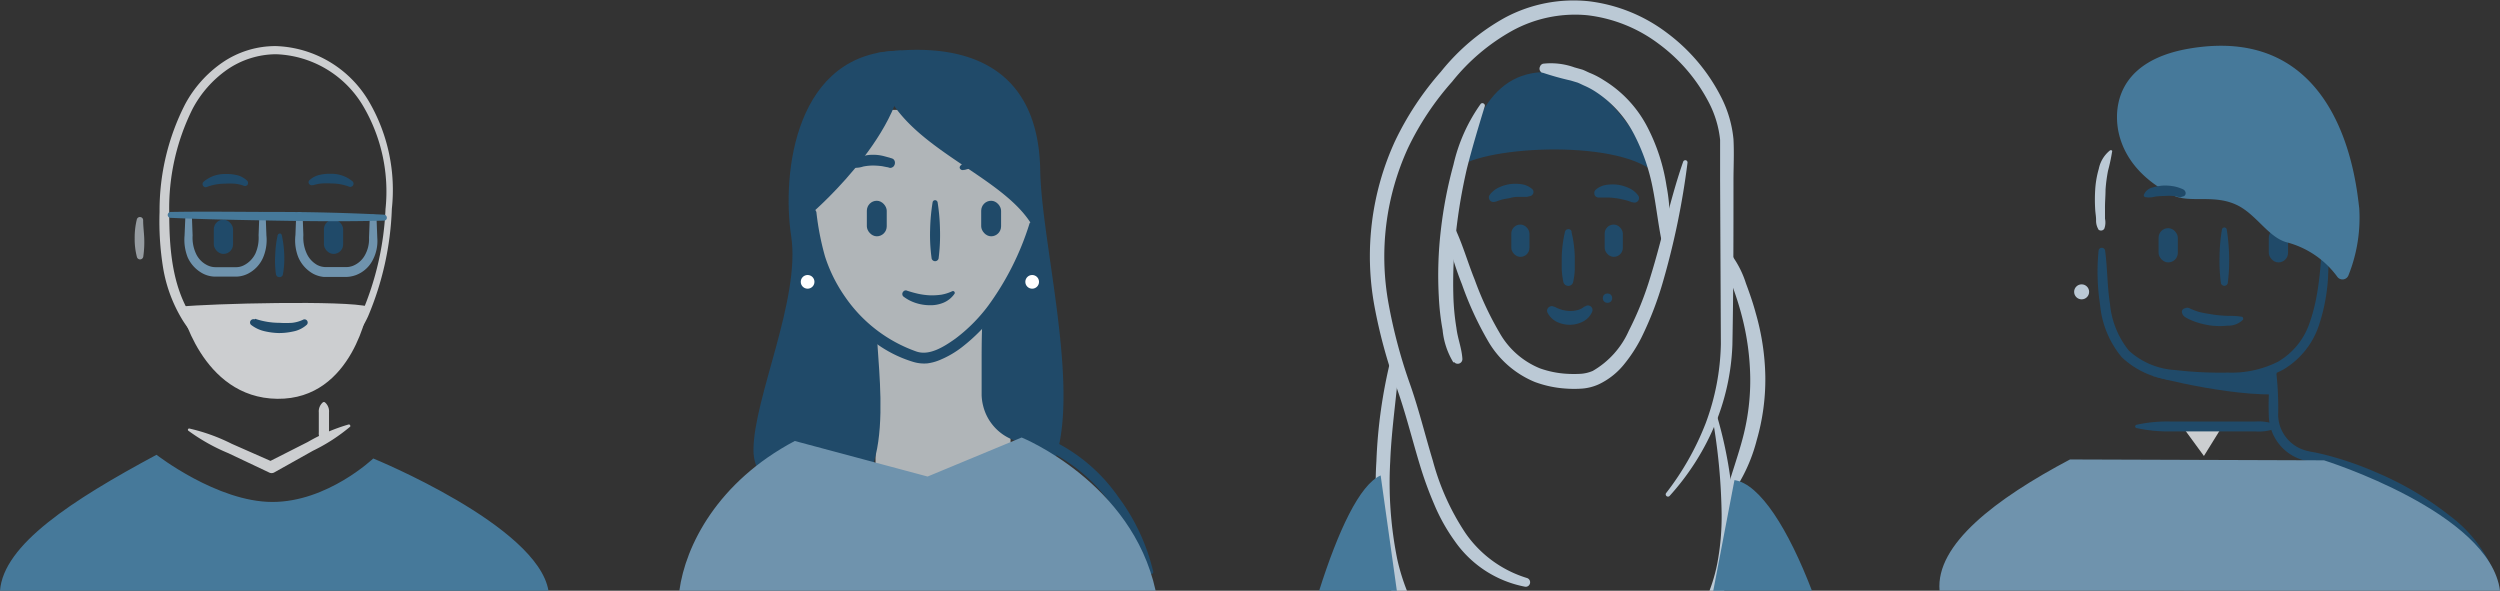
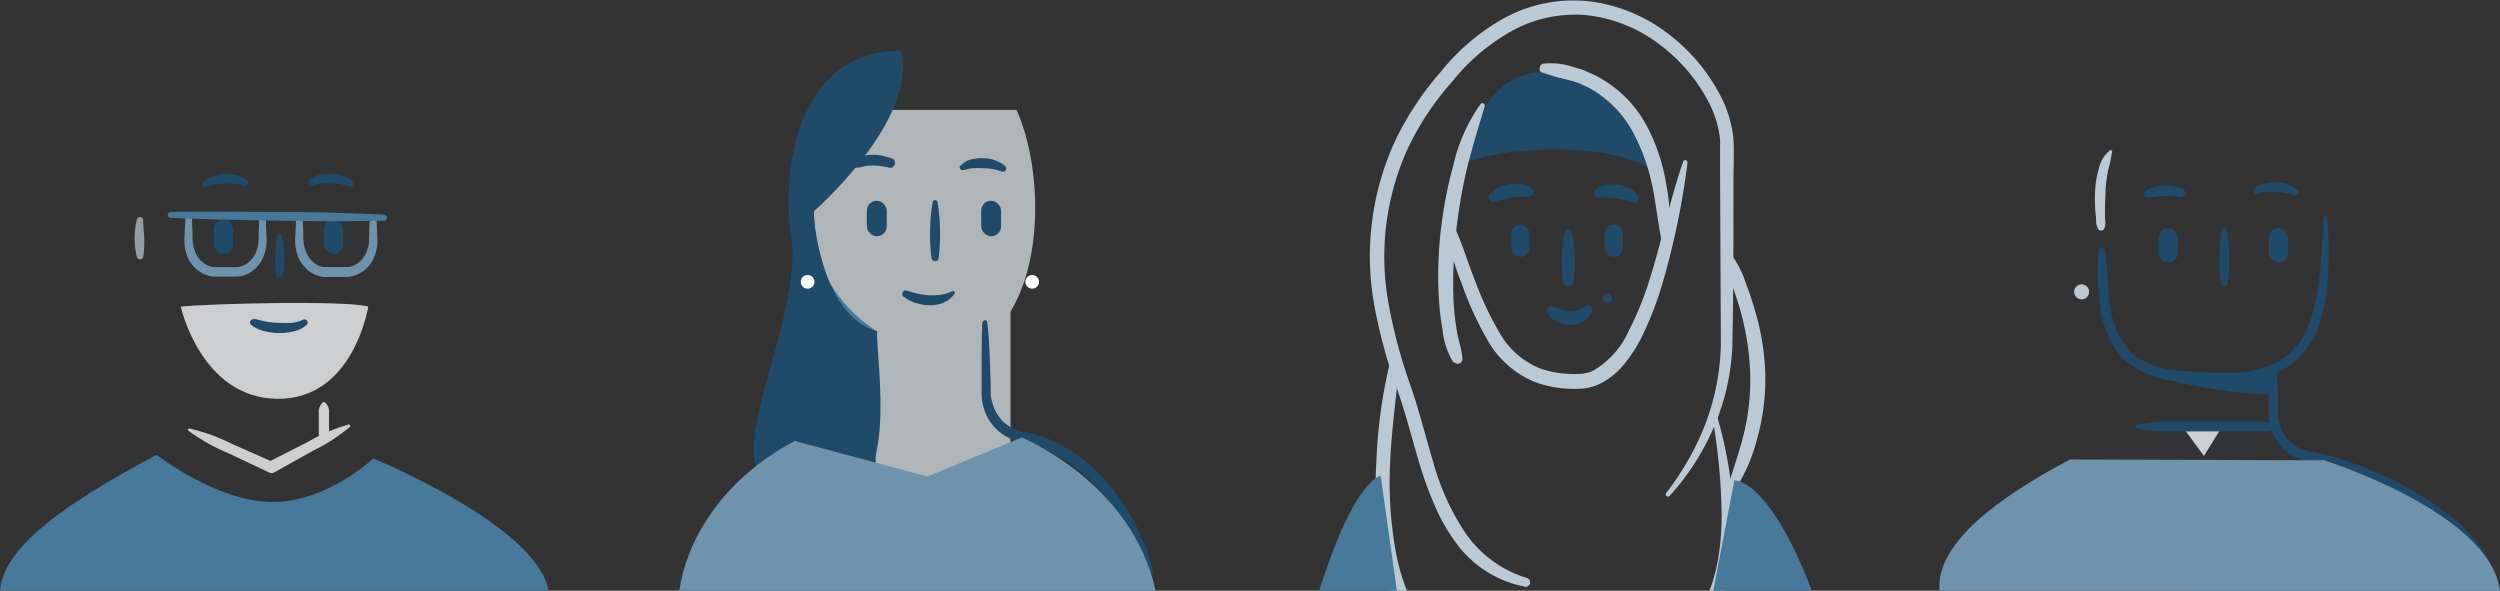
<svg xmlns="http://www.w3.org/2000/svg" id="Layer_1" data-name="Layer 1" viewBox="0 0 230 54.35">
  <rect x="0" y="0" width="230" height="54.35" fill="#333333" stroke="none" />
  <defs>
    <style>.cls-1{fill:#204A69}.cls-2{fill:#BBC9D5}.cls-3{fill:#204A69}.cls-4{fill:#B0B5B8}.cls-5{fill:#CCCED0}.cls-6{fill:#46799A}.cls-7{fill:#969CA1}.cls-8{fill:none;stroke:#CCCED0;stroke-linecap:round;stroke-linejoin:round;stroke-width:.88px}.cls-9{fill:#6F93AD}.cls-10{fill:#fff}</style>
  </defs>
  <title>characters</title>
  <path class="cls-1" d="M151 29.16c3.19-2 16.09-2.44 18.47 1.25 0 0-3.5-7.9-8.39-9.63-7.16-1.61-8.71 4.62-10.08 8.38z" transform="translate(-16.68 -13.89)" />
  <path class="cls-2" d="M150.4 47.25a7 7 0 0 1-1-3 22.87 22.87 0 0 1-.35-3.08 35.84 35.84 0 0 1 .19-6.13 39.61 39.61 0 0 1 1.16-6 15.55 15.55 0 0 1 2.51-5.6.22.22 0 0 1 .3 0 .21.21 0 0 1 .07.22c-.59 1.93-1.15 3.79-1.64 5.72a50.23 50.23 0 0 0-1 5.84 41.89 41.89 0 0 0-.25 5.92 21.87 21.87 0 0 0 .28 2.92c.12 1 .49 1.85.55 2.85a.43.43 0 0 1-.77.28z" transform="translate(-16.68 -13.89)" />
  <path class="cls-2" d="M157 67.87a10.22 10.22 0 0 1-6.49-4.21 17 17 0 0 1-1.9-3.41 33.87 33.87 0 0 1-1.31-3.61c-.74-2.44-1.32-4.84-2.17-7.2a47.2 47.2 0 0 1-2-7.38A25.37 25.37 0 0 1 145 26.92a27.67 27.67 0 0 1 4.24-6.43 19.86 19.86 0 0 1 5.94-5 13.42 13.42 0 0 1 7.63-1.49 14.85 14.85 0 0 1 7.24 2.92 16.89 16.89 0 0 1 5 5.95 10.72 10.72 0 0 1 1.11 3.83c.07 1.36 0 2.55 0 3.83 0 5 0 10-.1 15.1a21.15 21.15 0 0 1-1.67 7.49 23 23 0 0 1-4.12 6.41.21.21 0 0 1-.32-.26 25.54 25.54 0 0 0 3.66-6.46 22 22 0 0 0 1.39-7.26l-.07-15.07v-3.72a9.55 9.55 0 0 0-1-3.37 15.64 15.64 0 0 0-4.64-5.46 13.52 13.52 0 0 0-6.59-2.64 12.05 12.05 0 0 0-6.9 1.43 18.71 18.71 0 0 0-5.52 4.68 26.15 26.15 0 0 0-4.06 6.1 24 24 0 0 0-1.79 14.34 47.36 47.36 0 0 0 1.9 7.19c.85 2.37 1.45 4.87 2.17 7.24a22.45 22.45 0 0 0 3 6.66 10.67 10.67 0 0 0 5.67 4.14.41.41 0 0 1 .26.52.4.4 0 0 1-.43.28z" transform="translate(-16.68 -13.89)" />
  <path class="cls-2" d="M176 37.37a9 9 0 0 1 1.31 2.6c.34.91.66 1.83.91 2.77a22.32 22.32 0 0 1 .87 5.81 20.11 20.11 0 0 1-.79 5.83 15.13 15.13 0 0 1-2.49 5.25.2.2 0 0 1-.29 0 .21.21 0 0 1-.08-.22c.51-1.86 1.16-3.6 1.62-5.4a20.74 20.74 0 0 0 .64-5.48 23.8 23.8 0 0 0-.75-5.49c-.23-.9-.51-1.79-.83-2.67a13.43 13.43 0 0 1-.87-2.69.42.42 0 0 1 .38-.47.42.42 0 0 1 .37.16zM158.65 19.75a6.41 6.41 0 0 1 2.88.34l.71.2c.23.08.45.2.68.3a7.41 7.41 0 0 1 1.31.68 10.92 10.92 0 0 1 4 4.29A17.48 17.48 0 0 1 170 31a16.31 16.31 0 0 1 .09 5.66.21.21 0 0 1-.24.17.22.22 0 0 1-.17-.16c-.42-1.84-.59-3.65-.94-5.43a18.21 18.21 0 0 0-1.74-5.02 10.3 10.3 0 0 0-3.45-3.84 7 7 0 0 0-1.14-.62c-.2-.09-.39-.19-.59-.27l-.63-.19a26.31 26.31 0 0 1-2.58-.72h-.07a.42.42 0 0 1-.18-.56.41.41 0 0 1 .29-.27z" transform="translate(-16.68 -13.89)" />
  <path class="cls-2" d="M150.36 34.52c.84 1.66 1.31 3.42 2 5.12a29.08 29.08 0 0 0 2.27 4.85 7.52 7.52 0 0 0 3.73 3.29 8.88 8.88 0 0 0 2.49.5 10.79 10.79 0 0 0 1.26 0 3.34 3.34 0 0 0 1.11-.27 8 8 0 0 0 3.31-3.69 29.37 29.37 0 0 0 2-5c1.08-3.46 1.78-7.05 3-10.55a.21.21 0 0 1 .27-.13.21.21 0 0 1 .13.23 71 71 0 0 1-2.22 10.81 31 31 0 0 1-2 5.23 13.37 13.37 0 0 1-1.56 2.43 6.65 6.65 0 0 1-2.37 1.9 4.55 4.55 0 0 1-1.54.4 10.36 10.36 0 0 1-1.48 0 10 10 0 0 1-2.88-.61 8.88 8.88 0 0 1-4.36-3.87 30.44 30.44 0 0 1-2.34-5.11 31 31 0 0 1-1.57-5.3.41.41 0 0 1 .35-.48.43.43 0 0 1 .4.25z" transform="translate(-16.68 -13.89)" />
  <path class="cls-1" d="M161.25 35.21a10.78 10.78 0 0 1 .31 2.31v1.16a6.58 6.58 0 0 1-.15 1.16.45.45 0 0 1-.55.34.47.47 0 0 1-.35-.34 7.67 7.67 0 0 1-.15-1.16v-1.16a11.43 11.43 0 0 1 .3-2.31.32.32 0 0 1 .62 0z" transform="translate(-16.68 -13.89)" />
  <rect class="cls-3" x="139.04" y="20.66" width="1.67" height="2.97" rx=".83" ry=".83" />
  <rect class="cls-3" x="147.63" y="20.66" width="1.67" height="2.97" rx=".83" ry=".83" />
  <path class="cls-1" d="M159.72 42.12a3 3 0 0 0 1.4.38 2.41 2.41 0 0 0 .72-.09 1.56 1.56 0 0 0 .61-.32h.05a.42.42 0 0 1 .66.48 1.82 1.82 0 0 1-.86.91 2.64 2.64 0 0 1-1.18.29 2.77 2.77 0 0 1-1.17-.25 1.94 1.94 0 0 1-.9-.87.41.41 0 0 1 .21-.55.4.4 0 0 1 .37 0zM157.17 32h-.65c-.25 0-.51 0-.77.07s-.51.1-.76.15a4.51 4.51 0 0 0-.68.22h-.07a.42.42 0 0 1-.55-.22.4.4 0 0 1 .05-.41 2.19 2.19 0 0 1 .85-.68 3.76 3.76 0 0 1 1-.3 3.85 3.85 0 0 1 1 0 1.89 1.89 0 0 1 1.06.46.37.37 0 0 1 0 .53.39.39 0 0 1-.24.12zM163.48 31.35a1.89 1.89 0 0 1 1.06-.46 3.85 3.85 0 0 1 1 0 3.76 3.76 0 0 1 1 .3 2.19 2.19 0 0 1 .85.68.41.41 0 0 1-.09.58.43.43 0 0 1-.41.05h-.07a4.51 4.51 0 0 0-.68-.22c-.25-.05-.5-.12-.76-.15s-.52-.07-.77-.07h-.91a.38.38 0 0 1-.34-.41.36.36 0 0 1 .12-.3z" transform="translate(-16.68 -13.89)" />
  <circle class="cls-1" cx="147.89" cy="27.43" r=".43" />
  <path class="cls-4" d="M80.55 28.19h12.42v17.86H80.55z" />
  <path class="cls-4" d="M110.2 24c3.19 7 2.75 22.9-8.33 22.9S90 31 93.15 24" transform="translate(-16.68 -13.89)" />
  <path class="cls-5" d="M33.31 42.1c2.64-.28 15.25-.6 17.25 0 0 0-1.34 8.56-8.37 8.48s-8.88-8.48-8.88-8.48z" transform="translate(-16.68 -13.89)" />
  <path class="cls-6" d="M93.46 53l-2.64 1.45.45-20.17a13.07 13.07 0 0 0 6.08 10.08l-.15 2.71A7.2 7.2 0 0 1 93.46 53z" transform="translate(-16.68 -13.89)" />
  <rect class="cls-3" x="19.67" y="20.21" width="1.77" height="3.15" rx=".88" ry=".88" />
  <path class="cls-1" d="M42.61 35.55a9.84 9.84 0 0 1 .22 1.79 8.3 8.3 0 0 1-.12 1.79.32.32 0 0 1-.39.25.31.31 0 0 1-.25-.25 8.3 8.3 0 0 1-.07-1.79 9.84 9.84 0 0 1 .22-1.79.22.22 0 0 1 .27-.17.23.23 0 0 1 .12.17z" transform="translate(-16.68 -13.89)" />
  <rect class="cls-3" x="29.8" y="20.21" width="1.77" height="3.15" rx=".88" ry=".88" />
  <path class="cls-1" d="M40.16 43.22a7 7 0 0 0 2.23.37 8.93 8.93 0 0 0 1.16 0 3.18 3.18 0 0 0 1-.28.29.29 0 0 1 .4.11.29.29 0 0 1-.06.36 2.6 2.6 0 0 1-1.26.61 5.84 5.84 0 0 1-1.31.14 6.44 6.44 0 0 1-1.31-.17 3.15 3.15 0 0 1-1.24-.59.3.3 0 0 1 0-.42.32.32 0 0 1 .33-.08zM45.12 30.5a2 2 0 0 1 1-.53 4 4 0 0 1 1-.09 3 3 0 0 1 2 .7.29.29 0 0 1 0 .41.3.3 0 0 1-.33.07 4.59 4.59 0 0 0-1.64-.29 6.12 6.12 0 0 0-.86 0 3.1 3.1 0 0 0-.76.15h-.08a.3.3 0 0 1-.37-.18.28.28 0 0 1 .04-.24zM39 30.94a3.11 3.11 0 0 0-.75-.15 6.33 6.33 0 0 0-.87 0 4.59 4.59 0 0 0-1.64.29.29.29 0 0 1-.32-.48 3 3 0 0 1 2-.7 4 4 0 0 1 1 .09 2 2 0 0 1 1 .53.3.3 0 0 1 0 .41.33.33 0 0 1-.3.06z" transform="translate(-16.68 -13.89)" />
-   <path class="cls-5" d="M52.73 33.1a27.8 27.8 0 0 1-2.19 9.9 9.59 9.59 0 0 1-3.33 3.93 9 9 0 0 1-5 1.36 11 11 0 0 1-5-1.37 10.46 10.46 0 0 1-3.74-3.59 13.45 13.45 0 0 1-1.79-4.83 26.54 26.54 0 0 1-.32-5.1 21.45 21.45 0 0 1 2.34-9.9 10.93 10.93 0 0 1 3.43-3.85 8.63 8.63 0 0 1 4.94-1.52 10.32 10.32 0 0 1 8.56 5.11 16.14 16.14 0 0 1 2.1 9.86zm-.58 0a15.5 15.5 0 0 0-2.07-9.47 9.7 9.7 0 0 0-8-4.75 8 8 0 0 0-4.52 1.43 10.23 10.23 0 0 0-3.17 3.61 20.46 20.46 0 0 0-2.14 9.53c0 3.29.26 6.69 2 9.47a9.79 9.79 0 0 0 8 4.65 8.38 8.38 0 0 0 4.59-1.21 8.79 8.79 0 0 0 3.11-3.63 27.19 27.19 0 0 0 2.2-9.67z" transform="translate(-16.68 -13.89)" />
  <path class="cls-7" d="M29.85 34.18c0 .52.08 1.09.1 1.65a9.47 9.47 0 0 1-.09 1.68.3.3 0 0 1-.59 0 6.53 6.53 0 0 1-.2-1.7 7 7 0 0 1 .2-1.74.29.29 0 0 1 .37-.2.29.29 0 0 1 .21.26z" transform="translate(-16.68 -13.89)" />
  <path class="cls-9" d="M41.12 33.68l.07 1.87a4.15 4.15 0 0 1-.29 2 3 3 0 0 1-1.45 1.54 2.52 2.52 0 0 1-1.08.25h-1.88a2.52 2.52 0 0 1-1.08-.25 3.14 3.14 0 0 1-1.47-1.54 4.44 4.44 0 0 1-.28-2l.08-1.87a.28.28 0 0 1 .3-.28.3.3 0 0 1 .29.28l.07 1.87a3.48 3.48 0 0 0 .3 1.65 2.21 2.21 0 0 0 1.07 1.1 1.7 1.7 0 0 0 .73.17h1.86a1.55 1.55 0 0 0 .73-.16 2.37 2.37 0 0 0 1.09-1.1 3.55 3.55 0 0 0 .29-1.66l.07-1.87a.29.29 0 1 1 .58 0zM51.32 33.92l.07 1.84a3.73 3.73 0 0 1-.39 2 2.88 2.88 0 0 1-1.53 1.42 2.81 2.81 0 0 1-1 .19H46.5a2.62 2.62 0 0 1-1-.29 3.15 3.15 0 0 1-1.39-1.56 4.24 4.24 0 0 1-.25-2l.07-1.84a.29.29 0 0 1 .31-.28.29.29 0 0 1 .28.28l.07 1.84a3.52 3.52 0 0 0 .28 1.63 2.3 2.3 0 0 0 1 1.12 1.75 1.75 0 0 0 .71.19h1.81a1.82 1.82 0 0 0 .75-.11 2.2 2.2 0 0 0 1.12-1 3 3 0 0 0 .37-1.59l.07-1.84a.29.29 0 0 1 .3-.28.3.3 0 0 1 .32.28z" transform="translate(-16.68 -13.89)" />
  <path class="cls-5" d="M15.69 19.78l19.64.25" />
  <path class="cls-6" d="M32.38 33.39c3.27-.06 6.54 0 9.82 0s6.54.09 9.81.25a.28.28 0 0 1 .26.29.26.26 0 0 1-.26.26c-3.28.08-6.55.06-9.82 0s-6.55-.11-9.82-.26a.26.26 0 0 1-.26-.28.28.28 0 0 1 .27-.26z" transform="translate(-16.68 -13.89)" />
-   <path class="cls-1" d="M109.51 60c9.15-1.37 3-21.81 2.87-30.48-.2-10.36-8-11.82-15-10.75 0 8.08 10.87 10.44 14.16 15.69 0 0-1.12 5.61-4.31 9.16 0 4.08-1 10.21 3.51 10.52a9.53 9.53 0 0 1-1.23 5.86z" transform="translate(-16.68 -13.89)" />
+   <path class="cls-1" d="M109.51 60a9.53 9.53 0 0 1-1.23 5.86z" transform="translate(-16.68 -13.89)" />
  <rect class="cls-3" x="79.75" y="18.47" width="1.83" height="3.27" rx=".92" ry=".92" />
  <path class="cls-1" d="M102.94 32.5a18.28 18.28 0 0 1 .22 2.54 16.75 16.75 0 0 1-.12 2.55.33.33 0 0 1-.66 0 15.57 15.57 0 0 1-.13-2.55 18.3 18.3 0 0 1 .23-2.54.23.23 0 0 1 .27-.19.25.25 0 0 1 .19.19z" transform="translate(-16.68 -13.89)" />
  <rect class="cls-3" x="90.27" y="18.47" width="1.83" height="3.27" rx=".92" ry=".92" />
  <path class="cls-3" d="M100.09 40.62a10.69 10.69 0 0 0 1.07.3 6.54 6.54 0 0 0 1.07.14 6.22 6.22 0 0 0 1.06-.06 3.94 3.94 0 0 0 1-.32.16.16 0 0 1 .21.08.16.16 0 0 1 0 .15 2.32 2.32 0 0 1-1 .82 3.07 3.07 0 0 1-1.3.24 4.19 4.19 0 0 1-1.28-.21 3.77 3.77 0 0 1-1.14-.6.32.32 0 0 1 0-.44.3.3 0 0 1 .33-.1z" transform="translate(-16.68 -13.89)" />
  <path class="cls-1" d="M105.09 29.09a2.08 2.08 0 0 1 1-.55 4.26 4.26 0 0 1 1.07-.09 3.11 3.11 0 0 1 2 .72.31.31 0 0 1 0 .43.31.31 0 0 1-.35.07 4.63 4.63 0 0 0-1.7-.3 6.55 6.55 0 0 0-.89 0 3.08 3.08 0 0 0-.78.15h-.09a.29.29 0 0 1-.38-.18.28.28 0 0 1 .12-.25z" transform="translate(-16.68 -13.89)" />
  <path class="cls-3" d="M107.51 43.61c.16 1.25.2 2.51.25 3.77l.06 1.88v.94a3.78 3.78 0 0 0 .18.8 3.55 3.55 0 0 0 2.1 2.41 4 4 0 0 0 .81.23c.32.07.65.12 1 .22a12.09 12.09 0 0 1 1.85.69 15.72 15.72 0 0 1 5.8 5.05 18.56 18.56 0 0 1 3.22 6.9.18.18 0 0 1-.12.19.17.17 0 0 1-.17-.09 42 42 0 0 0-3.69-6.44 15.16 15.16 0 0 0-5.48-4.69 10.06 10.06 0 0 0-1.68-.65c-.28-.09-.58-.14-.87-.21a4.75 4.75 0 0 1-1-.3 4.51 4.51 0 0 1-2.64-3.08 4.56 4.56 0 0 1-.14-1V47.4c0-1.26 0-2.51.06-3.77a.3.3 0 0 1 .33-.28.31.31 0 0 1 .13.26zM98.79 29.27c-.23.15-.34 0-.5 0l-.45-.09a6.77 6.77 0 0 0-.89-.06 4.81 4.81 0 0 0-.85.09 2.3 2.3 0 0 1-.93.11.2.2 0 0 1-.18-.21 1.14 1.14 0 0 1 .84-.77 3.08 3.08 0 0 1 1.11-.21 3.9 3.9 0 0 1 1.08.13l.52.14c.16.07.35.05.45.31a.5.5 0 0 1-.18.56z" transform="translate(-16.68 -13.89)" />
  <path class="cls-1" d="M99.59 18.55c-9.79 0-11 11.31-10.12 17.08S86 50.54 86 55.29c0 3.53 3.89 4.72 6.87 4.71 6.8 0 4.36-12.92 4.51-15.63-5.36-1.5-5.87-11-5.87-11s9.64-8.37 8.08-14.82z" transform="translate(-16.68 -13.89)" />
-   <path class="cls-3" d="M91.78 33.33a25 25 0 0 0 .8 4.15 13.86 13.86 0 0 0 1.87 3.75 13.33 13.33 0 0 0 6.54 5c1.17.4 2.47-.39 3.58-1.18a15 15 0 0 0 3-3 25.69 25.69 0 0 0 3.83-7.61.17.17 0 0 1 .2-.1.16.16 0 0 1 .1.17 17.38 17.38 0 0 1-3.38 8.11 16.64 16.64 0 0 1-3.13 3.2 8.84 8.84 0 0 1-2 1.17 4.47 4.47 0 0 1-1.18.33 3.45 3.45 0 0 1-1.26-.12 11.34 11.34 0 0 1-4-2.13 16.13 16.13 0 0 1-3.08-3.26 14.51 14.51 0 0 1-2-4 10.6 10.6 0 0 1-.52-4.43.31.31 0 0 1 .35-.26.29.29 0 0 1 .26.25z" transform="translate(-16.68 -13.89)" />
  <path class="cls-5" d="M46.59 50.92a1.09 1.09 0 0 1 .36.91v1.84a1.11 1.11 0 0 1-.36.92.18.18 0 0 1-.22 0 1.11 1.11 0 0 1-.36-.92v-.92-.92a1.09 1.09 0 0 1 .36-.91.16.16 0 0 1 .22 0z" transform="translate(-16.68 -13.89)" />
  <path class="cls-5" d="M34.08 53.31A17.12 17.12 0 0 1 38 54.72l3.81 1.68h-.46L45 54.55a16.78 16.78 0 0 1 3.76-1.61.13.13 0 0 1 .14.09.12.12 0 0 1 0 .11 16.49 16.49 0 0 1-3.43 2.22l-3.57 2a.5.5 0 0 1-.46 0l-3.76-1.78A17.61 17.61 0 0 1 34 53.51a.11.11 0 0 1 0-.16.1.1 0 0 1 .08-.04z" transform="translate(-16.68 -13.89)" />
  <circle class="cls-10" cx="74.3" cy="25.93" r=".63" />
  <circle class="cls-10" cx="94.96" cy="25.93" r=".63" />
  <path class="cls-5" d="M202.76 41.95l-1.85-2.53 3.45-.05-1.6 2.58z" />
  <path class="cls-3" d="M225.81 50.18v-2c-3.64.42-7.63 1.05-10.46.41s5.19 1.65 10.46 1.59z" transform="translate(-16.68 -13.89)" />
  <rect class="cls-3" x="198.59" y="20.99" width="1.77" height="3.15" rx=".88" ry=".88" />
  <path class="cls-3" d="M210.35 36.94c.22 1.65.19 3.3.45 4.91a8 8 0 0 0 1.74 4.3 6.9 6.9 0 0 0 4.22 1.78 36.31 36.31 0 0 0 4.9.24 9.53 9.53 0 0 0 4.59-1 6.54 6.54 0 0 0 2.9-3.54c1.08-3 1.06-6.42 1.33-9.72a.16.16 0 0 1 .16-.14.16.16 0 0 1 .14.14 41.94 41.94 0 0 1 .1 5 17 17 0 0 1-.89 5 7.47 7.47 0 0 1-3.28 4 10.53 10.53 0 0 1-5 1.2 33 33 0 0 1-5.06-.24 7.81 7.81 0 0 1-4.76-2.11 8.76 8.76 0 0 1-2-4.81 19.82 19.82 0 0 1-.14-5 .29.29 0 0 1 .33-.26.3.3 0 0 1 .27.25z" transform="translate(-16.68 -13.89)" />
  <path class="cls-1" d="M221.54 35a18.58 18.58 0 0 1 .22 2.46 16.82 16.82 0 0 1-.12 2.45.32.32 0 0 1-.37.27.32.32 0 0 1-.27-.27 15.53 15.53 0 0 1-.12-2.45 15.73 15.73 0 0 1 .22-2.46.23.23 0 0 1 .26-.18.24.24 0 0 1 .18.18z" transform="translate(-16.68 -13.89)" />
  <rect class="cls-3" x="208.73" y="20.99" width="1.77" height="3.15" rx=".88" ry=".88" />
-   <path class="cls-3" d="M217.85 42.2c.27 0 .34.11.56.18a4.53 4.53 0 0 0 .59.21c.42.11.86.17 1.29.24a11.77 11.77 0 0 0 1.32.12 7.32 7.32 0 0 1 1.31.08.16.16 0 0 1 .13.18.2.2 0 0 1 0 .08 1.9 1.9 0 0 1-1.42.56 7.23 7.23 0 0 1-1.47 0 7.48 7.48 0 0 1-1.44-.33 5.9 5.9 0 0 1-.71-.29c-.21-.12-.53-.24-.59-.6a.32.32 0 0 1 .25-.37z" transform="translate(-16.68 -13.89)" />
  <path class="cls-1" d="M224.05 31.29a1.92 1.92 0 0 1 1-.53 4 4 0 0 1 1-.09 3.06 3.06 0 0 1 2 .69.3.3 0 0 1 0 .42.3.3 0 0 1-.33.07 4.59 4.59 0 0 0-1.64-.29 6.33 6.33 0 0 0-.87 0 3.11 3.11 0 0 0-.75.15h-.08a.29.29 0 0 1-.37-.18.28.28 0 0 1 .04-.24z" transform="translate(-16.68 -13.89)" />
  <path class="cls-3" d="M226.11 48.26a29.69 29.69 0 0 1 .16 3.87A3.46 3.46 0 0 0 228 55a3.58 3.58 0 0 0 .78.33 7.56 7.56 0 0 0 .91.19c.65.14 1.29.3 1.93.49a30.29 30.29 0 0 1 3.7 1.35 29.24 29.24 0 0 1 6.77 4 12.42 12.42 0 0 1 4.48 6.43.14.14 0 0 1-.1.18.15.15 0 0 1-.17-.08 16.9 16.9 0 0 0-4.78-5.83 28.52 28.52 0 0 0-6.58-3.85c-1.18-.49-2.38-.94-3.6-1.31-.61-.19-1.23-.35-1.84-.48-.3-.07-.62-.12-1-.22a4.35 4.35 0 0 1-3.09-4.05 26.67 26.67 0 0 1 .15-3.9.3.3 0 0 1 .59 0z" transform="translate(-16.68 -13.89)" />
-   <path class="cls-6" d="M211.65 26.32c.39 1.53 1.52 3.81 4.91 5.52 1.54.78 3.78-.11 5.91.91 1.8.86 2.91 3 4.62 3.44a8.34 8.34 0 0 1 4.64 3.19.59.59 0 0 0 1-.14 14.21 14.21 0 0 0 1-6.2c-.26-2-1.48-17.13-15.7-14.67-7.03 1.23-6.88 6.02-6.38 7.95z" transform="translate(-16.68 -13.89)" />
  <path class="cls-2" d="M209.77 35.05a1.56 1.56 0 0 1-.25-.92c0-.31-.06-.62-.08-.93a14.9 14.9 0 0 1 0-1.89 8.71 8.71 0 0 1 .33-1.89 2.9 2.9 0 0 1 1-1.67.16.16 0 0 1 .22 0 .14.14 0 0 1 0 .11 16.42 16.42 0 0 1-.37 1.73 14 14 0 0 0-.23 1.74c0 .59-.06 1.19-.05 1.78v.9a1.68 1.68 0 0 1-.06.91.35.35 0 0 1-.47.14.25.25 0 0 1-.04-.01z" transform="translate(-16.68 -13.89)" />
  <path class="cls-3" d="M225.72 53.42a4.37 4.37 0 0 1-1.56.16h-7.81a13.77 13.77 0 0 1-3.12-.31.16.16 0 0 1-.11-.19.2.2 0 0 1 .11-.11 13.21 13.21 0 0 1 3.12-.3H224.16a4.61 4.61 0 0 1 1.56.16.31.31 0 0 1 .17.41.31.31 0 0 1-.17.18zM217.4 32c-.2.11-.23 0-.37 0a1.59 1.59 0 0 0-.39-.08 5.93 5.93 0 0 0-.85 0 8.09 8.09 0 0 0-.85.06 2.07 2.07 0 0 1-.88.05.18.18 0 0 1-.15-.2 1.12 1.12 0 0 1 .85-.7 4.11 4.11 0 0 1 1-.17 4.52 4.52 0 0 1 1 .09 3.56 3.56 0 0 1 .53.16c.16.07.42.12.47.42a.32.32 0 0 1-.16.31z" transform="translate(-16.68 -13.89)" />
  <circle class="cls-2" cx="191.51" cy="26.85" r=".69" />
  <path class="cls-2" d="M175.07 61.19a23 23 0 0 1-.39 4.48 15.09 15.09 0 0 1-.73 2.57h1.35a17.81 17.81 0 0 0 .59-2.34 20.93 20.93 0 0 0 .29-4.73 39 39 0 0 0-1.59-9.2.2.2 0 0 0-.23-.14.21.21 0 0 0-.18.23 55.24 55.24 0 0 1 .89 9.13zM144.69 68.24h1.43a19 19 0 0 1-.89-2.89 35.43 35.43 0 0 1-.65-9c.12-3.05.6-6.07.83-9.15a.41.41 0 0 0-.3-.43.42.42 0 0 0-.51.29 46.23 46.23 0 0 0-1.29 9.23 36.54 36.54 0 0 0 .63 9.38 20.36 20.36 0 0 0 .75 2.57z" transform="translate(-16.68 -13.89)" />
  <path class="cls-6" d="M67.14 68.24c-1-6-16.12-12.17-16.12-12.17s-4.2 4-9.28 4-10.66-4.34-10.66-4.34C23.26 59.93 17 64 16.68 68.24zM183.38 68.24c-2.15-5.61-4.77-9.84-7.13-10.18l-1.95 10.18zM145.19 68.24l-1.49-10.61c-1.93.84-3.91 5.09-5.66 10.61z" transform="translate(-16.68 -13.89)" />
  <path class="cls-9" d="M246.68 68.24c-.92-7.23-16.19-12-16.19-12l-23.37-.08c-6.84 3.62-12.37 7.82-12 12.07zM123 68.24c-2.18-10-12.33-14.1-12.33-14.1l-8.65 3.59-12.22-3.27c-7.1 3.76-10.06 9.62-10.62 13.78z" transform="translate(-16.68 -13.89)" />
</svg>